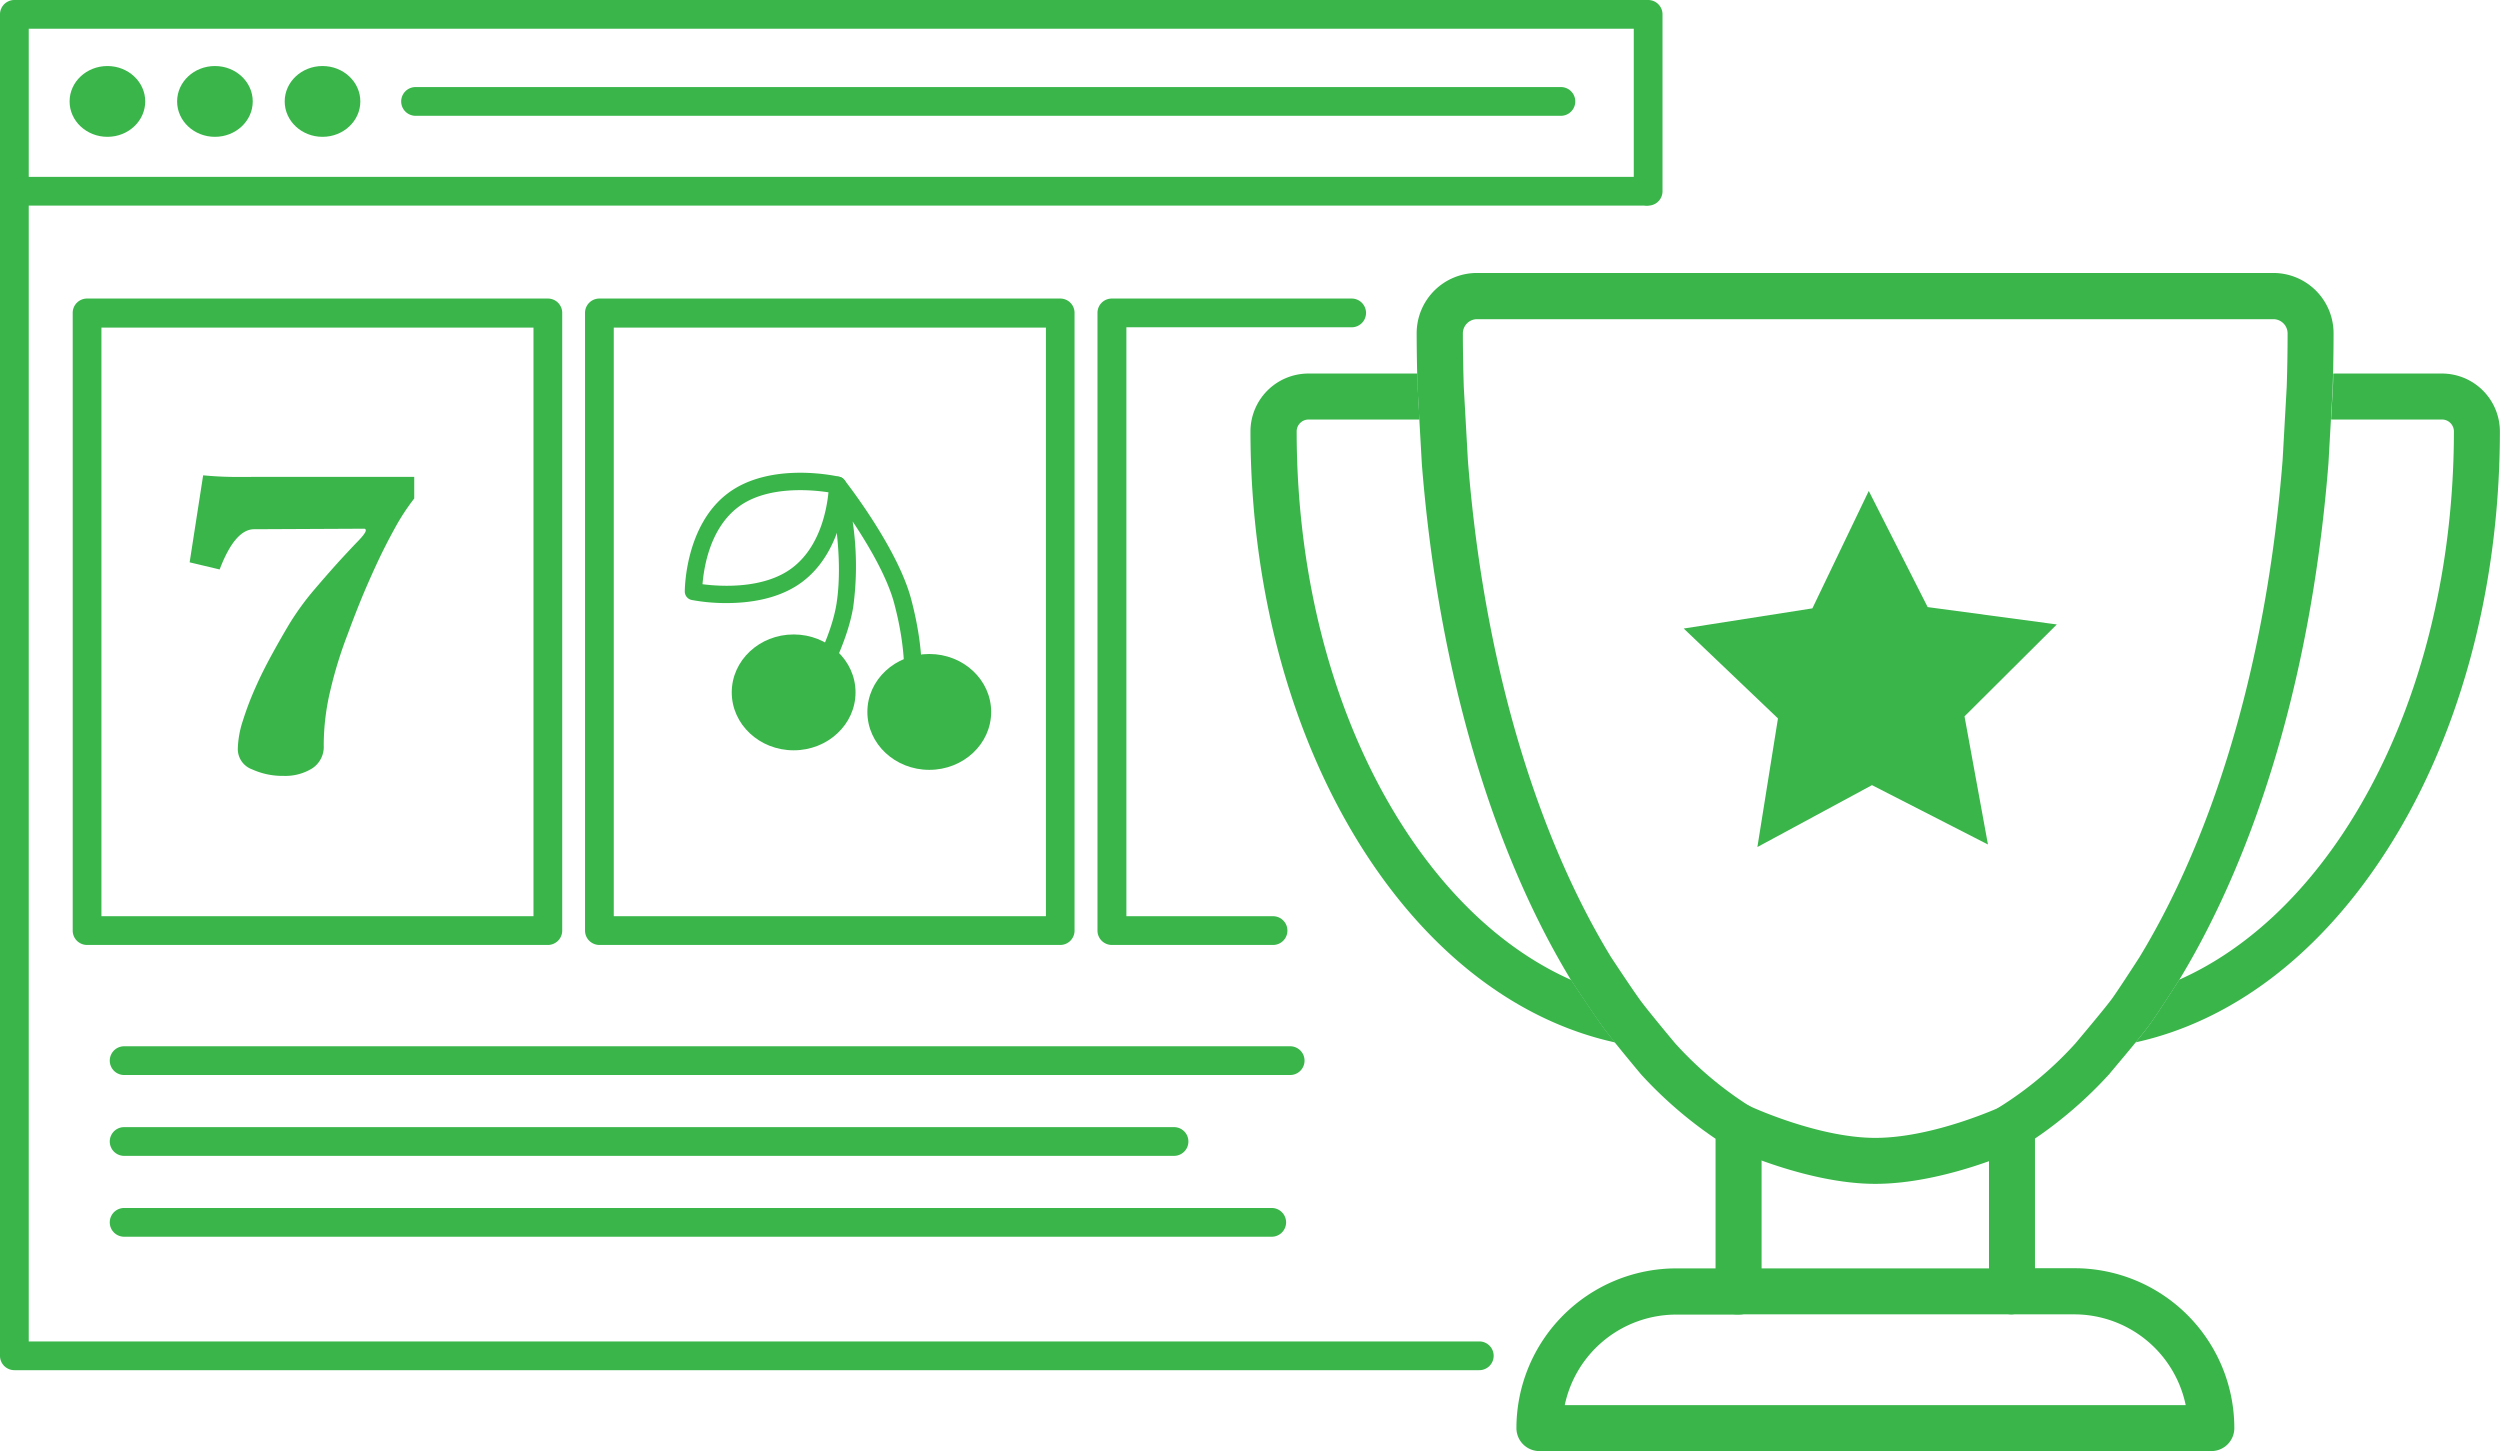
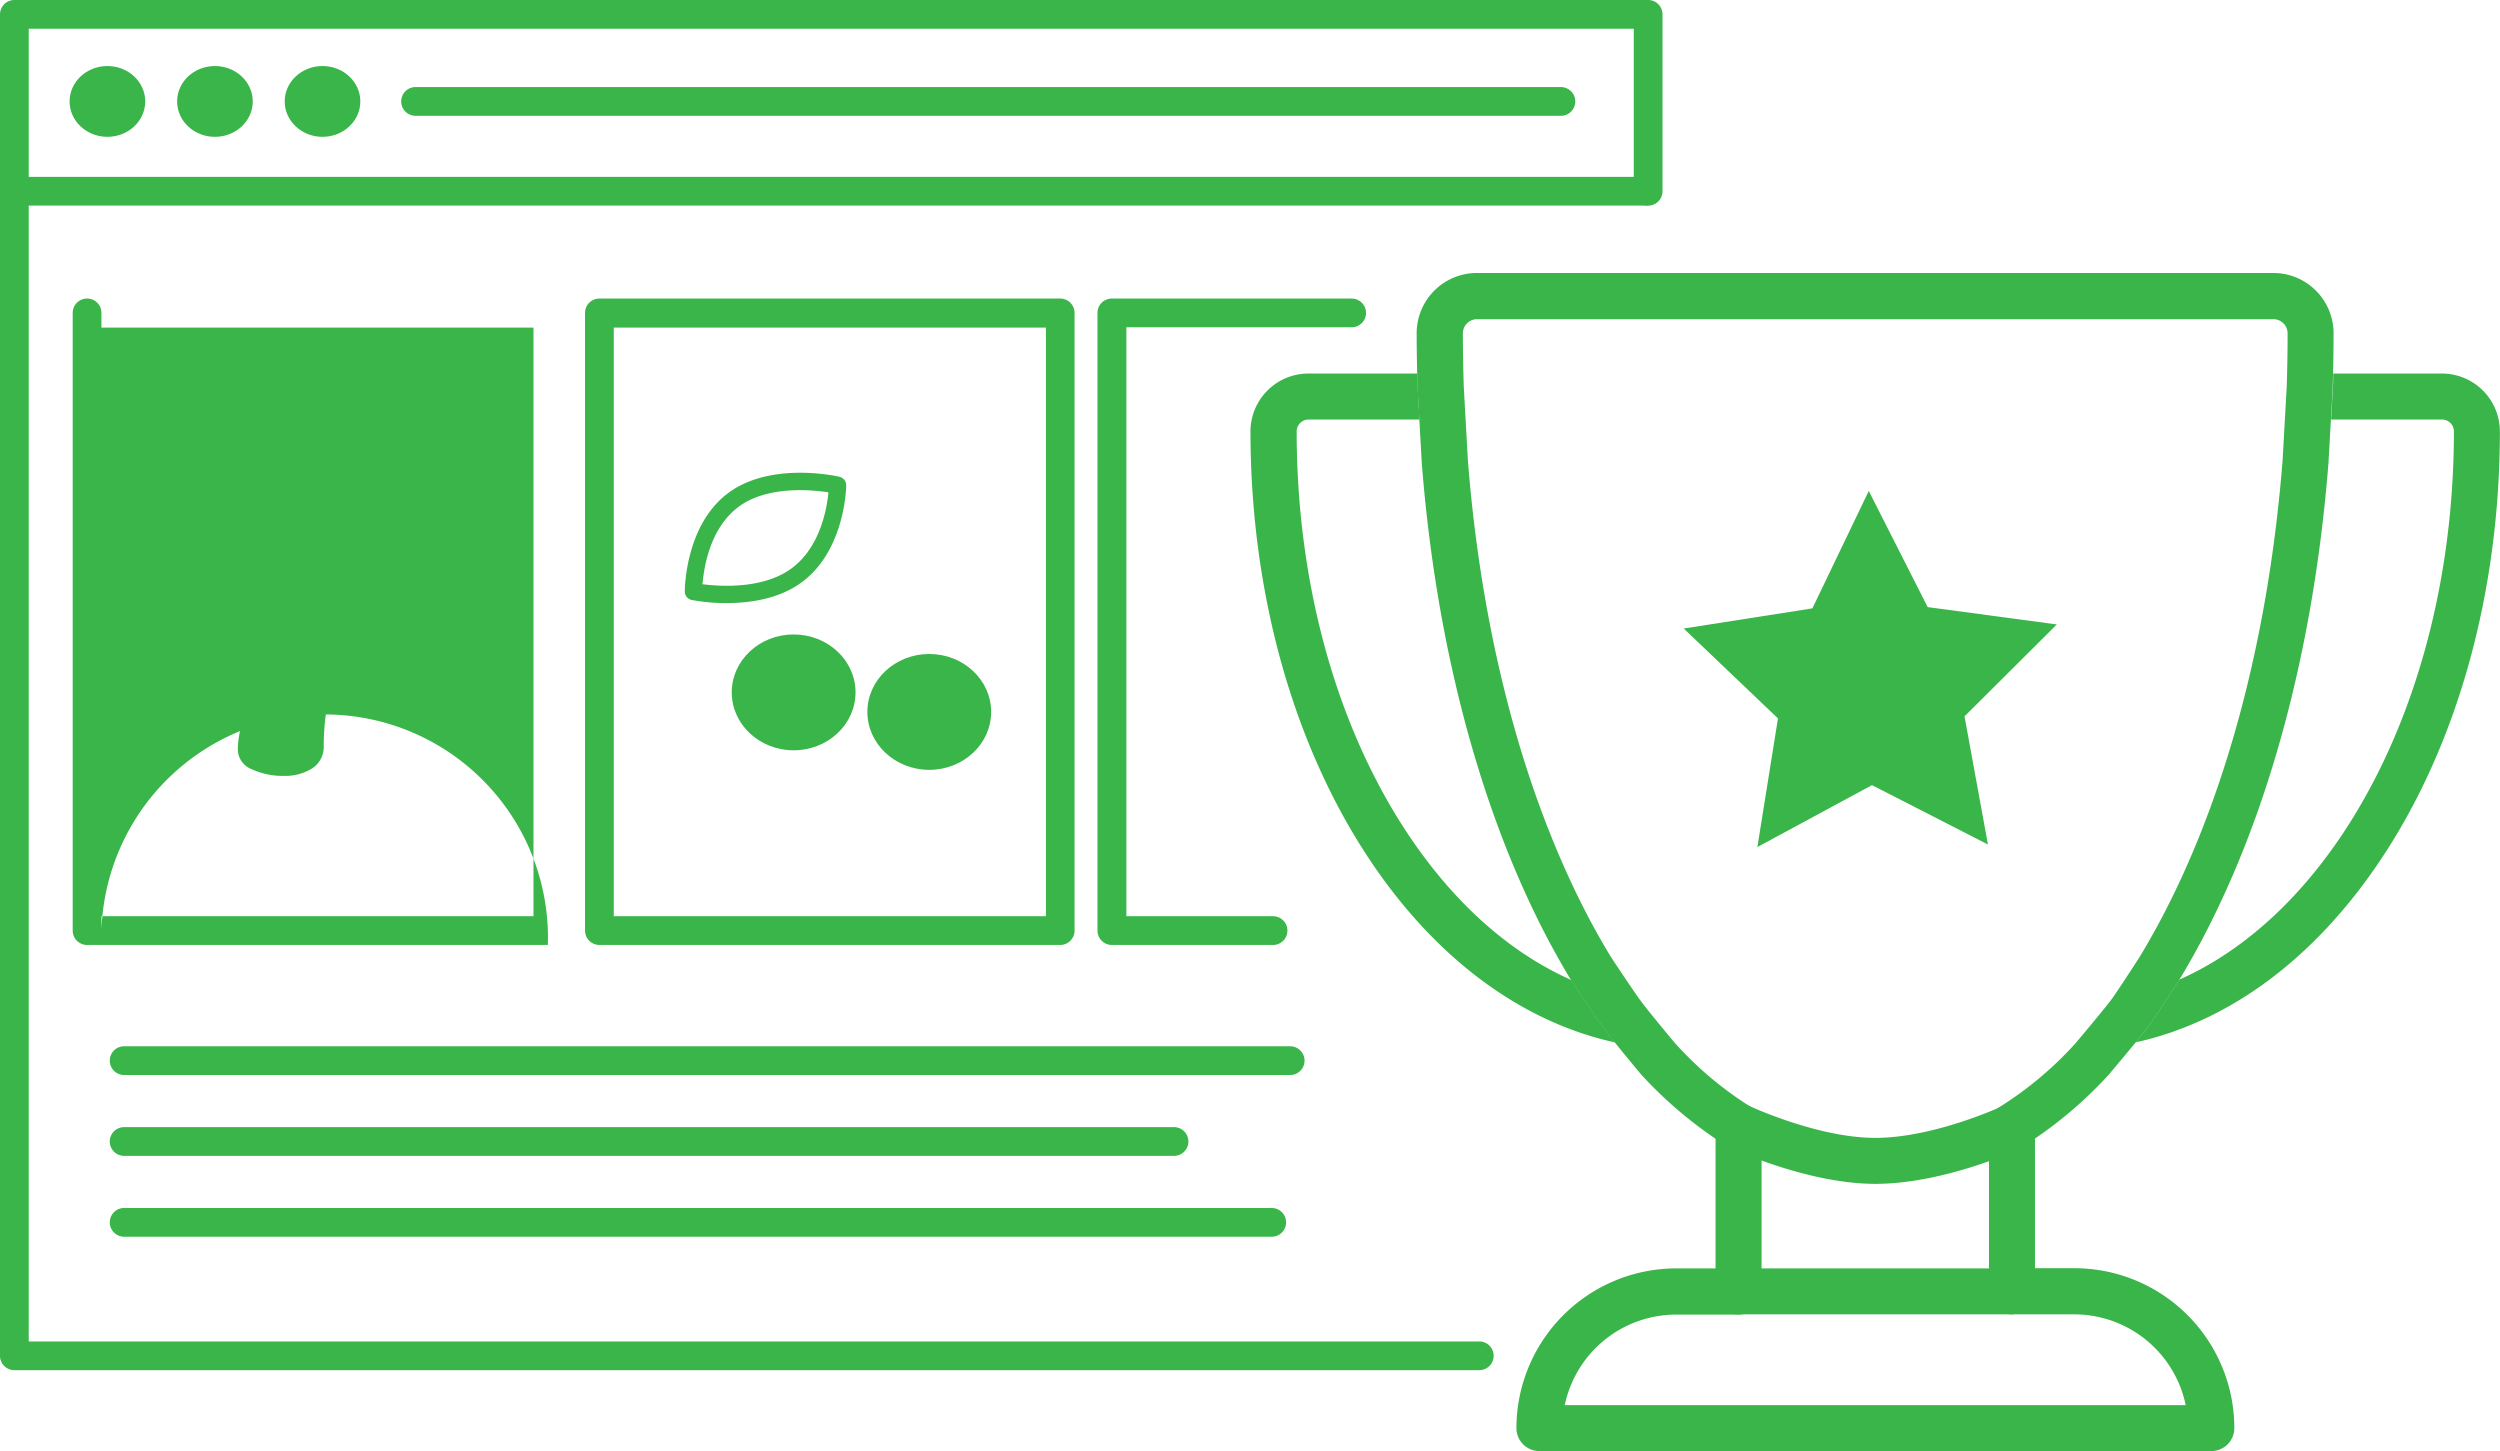
<svg xmlns="http://www.w3.org/2000/svg" viewBox="0 0 435.02 252.5">
  <defs>
    <style>.cls-1{fill:#39b54a;}</style>
  </defs>
  <title>203</title>
  <g id="Layer_2" data-name="Layer 2">
    <g id="Layer_1-2" data-name="Layer 1">
      <path class="cls-1" d="M257.41,238.42H2.5a2.5,2.5,0,0,1-2.5-2.5V2.5A2.5,2.5,0,0,1,2.5,0H286.79a2.5,2.5,0,0,1,2.5,2.5V33.28a2.5,2.5,0,1,1-5,0V5H5V233.42H257.41a2.5,2.5,0,0,1,0,5Z" />
      <path class="cls-1" d="M286.28,35.78H4a2.5,2.5,0,1,1,0-5H286.28a2.5,2.5,0,0,1,0,5Z" />
      <ellipse class="cls-1" cx="37.4" cy="17.65" rx="6.58" ry="6.16" />
      <ellipse class="cls-1" cx="56.12" cy="17.65" rx="6.58" ry="6.16" />
      <ellipse class="cls-1" cx="18.69" cy="17.65" rx="6.58" ry="6.16" />
      <path class="cls-1" d="M271.61,20.15H72.31a2.5,2.5,0,0,1,0-5h199.3a2.5,2.5,0,1,1,0,5Z" />
      <path class="cls-1" d="M224.5,187.06H21.6a2.5,2.5,0,1,1,0-5H224.5a2.5,2.5,0,0,1,0,5Z" />
      <path class="cls-1" d="M204.29,201.13H21.6a2.5,2.5,0,1,1,0-5H204.29a2.5,2.5,0,0,1,0,5Z" />
      <path class="cls-1" d="M221.29,215.2H21.6a2.5,2.5,0,1,1,0-5H221.29a2.5,2.5,0,1,1,0,5Z" />
-       <path class="cls-1" d="M95.33,164.43H15.15a2.5,2.5,0,0,1-2.5-2.5V54.45a2.49,2.49,0,0,1,2.5-2.5H95.33a2.49,2.49,0,0,1,2.5,2.5V161.93A2.5,2.5,0,0,1,95.33,164.43Zm-77.68-5H92.83V57H17.65Z" />
+       <path class="cls-1" d="M95.33,164.43H15.15a2.5,2.5,0,0,1-2.5-2.5V54.45a2.49,2.49,0,0,1,2.5-2.5a2.49,2.49,0,0,1,2.5,2.5V161.93A2.5,2.5,0,0,1,95.33,164.43Zm-77.68-5H92.83V57H17.65Z" />
      <path class="cls-1" d="M184.48,164.43H104.3a2.5,2.5,0,0,1-2.5-2.5V54.45a2.49,2.49,0,0,1,2.5-2.5h80.18a2.49,2.49,0,0,1,2.5,2.5V161.93A2.49,2.49,0,0,1,184.48,164.43Zm-77.68-5H182V57H106.8Z" />
      <path class="cls-1" d="M221.47,164.43h-28a2.5,2.5,0,0,1-2.5-2.5V54.45a2.49,2.49,0,0,1,2.5-2.5H235.2a2.5,2.5,0,0,1,0,5H196V159.43h25.52a2.5,2.5,0,0,1,0,5Z" />
      <path class="cls-1" d="M44.22,92.09q-3.33,0-6,7L33,97.85l2.35-15.14c1.57.15,3.13.24,4.67.27s3.31,0,5.34,0H72.08v3.76a38.19,38.19,0,0,0-3.43,5.27q-1.66,3-3.19,6.3c-1,2.18-1.94,4.31-2.79,6.41s-1.57,4-2.16,5.61a73.42,73.42,0,0,0-3,9.69,41.19,41.19,0,0,0-1.18,9.68,4.46,4.46,0,0,1-2,4,8.87,8.87,0,0,1-5,1.31,12.77,12.77,0,0,1-5.5-1.15,3.75,3.75,0,0,1-2.45-3.54,16.85,16.85,0,0,1,.88-4.91,53.11,53.11,0,0,1,2.21-5.81c.88-2,1.85-3.9,2.89-5.8s2-3.56,2.85-5a47.17,47.17,0,0,1,4.31-6q2.35-2.76,4.37-5c1.34-1.46,2.47-2.67,3.38-3.61s1.38-1.58,1.38-1.89a.27.27,0,0,0-.3-.3Z" />
      <ellipse class="cls-1" cx="161.7" cy="123.88" rx="10.77" ry="10.08" />
      <ellipse class="cls-1" cx="138.1" cy="120.48" rx="10.77" ry="10.08" />
      <path class="cls-1" d="M126.44,104.94a32.53,32.53,0,0,1-6.08-.54,1.5,1.5,0,0,1-1.2-1.47c0-.46.08-11.51,7.49-17.09s18.94-3,19.43-2.87a1.51,1.51,0,0,1,1.17,1.48c0,.46-.23,11.21-7.62,16.78C135.64,104.24,130.43,104.94,126.44,104.94Zm-4.2-3.28c3,.39,10.62.91,15.58-2.82s6.06-10.39,6.34-13.17c-3-.46-10.75-1.18-15.71,2.57S122.48,98.81,122.24,101.66Z" />
-       <path class="cls-1" d="M140,123.53a1.51,1.51,0,0,1-1.27-2.31c.06-.09,5.64-8.85,6.82-16.1C147,96,144.32,84.9,144.29,84.79a1.5,1.5,0,0,1,2.63-1.29c.38.48,9.24,11.83,11.61,20.69,2.56,9.6,1.74,15.26,1.7,15.5a1.5,1.5,0,1,1-3-.45c0-.06.74-5.36-1.64-14.28-1.24-4.64-4.54-10.2-7.22-14.22a52.88,52.88,0,0,1,.1,14.86c-1.28,7.87-7,16.86-7.25,17.24A1.49,1.49,0,0,1,140,123.53Z" />
      <path class="cls-1" d="M279.11,178.94c-1.46-2-5.36-7.86-5.52-8.11l-.08-.12a1.18,1.18,0,0,0-.11-.19C262.72,165.78,253,157.15,245,145.14c-12.49-18.77-19.37-43.66-19.37-70.1A2.08,2.08,0,0,1,227.67,73H247l-.3-5.31c0-.92-.05-1.8-.07-2.69h-19A10.09,10.09,0,0,0,217.59,75c0,28,7.36,54.47,20.7,74.53,11.47,17.23,26.43,28.3,42.78,31.87C280.28,180.46,279.56,179.55,279.11,178.94Z" />
      <path class="cls-1" d="M384.74,252.5H267.87a4,4,0,0,1-4-4,27.83,27.83,0,0,1,27.79-27.79h6.86V198.15a72.92,72.92,0,0,1-13-11.24l-.12-.15c-.2-.23-4.8-5.75-6.33-7.82s-5.36-7.86-5.52-8.11l-.08-.12c-1.93-3.19-3.81-6.57-5.56-10.08-11-22-18.11-49.69-20.5-79.94l-.73-13q-.16-5-.17-9.69A10.49,10.49,0,0,1,257,47.5H395.59A10.49,10.49,0,0,1,406.06,58c0,3.07-.06,6.3-.16,9.6l-.73,13c-2.4,30.36-9.49,58-20.51,80-1.75,3.51-3.62,6.89-5.56,10.08-.42.66-3.78,5.92-5.16,7.79-1.61,2.18-6.58,8-6.79,8.29l-.1.12a72.82,72.82,0,0,1-12.95,11.24v22.56H361a27.83,27.83,0,0,1,27.79,27.79A4,4,0,0,1,384.74,252.5Zm-112.46-8H380.33A19.82,19.82,0,0,0,361,228.71H350.1a4,4,0,0,1-4-4V196a4,4,0,0,1,1.9-3.41,62.41,62.41,0,0,0,13.11-11c1.42-1.68,5.2-6.19,6.39-7.8,1-1.39,3.82-5.72,4.81-7.27,1.78-2.93,3.54-6.12,5.19-9.42,10.57-21.13,17.38-47.76,19.69-77l.72-12.85c.1-3.11.15-6.26.15-9.24a2.48,2.48,0,0,0-2.47-2.47H257A2.48,2.48,0,0,0,254.55,58c0,3,.06,6.15.16,9.33l.72,12.85c2.3,29.15,9.11,55.77,19.68,76.91,1.64,3.28,3.39,6.45,5.2,9.42,1.12,1.7,4.13,6.23,5.22,7.69,1.31,1.77,5.43,6.72,6,7.39a62.32,62.32,0,0,0,13.09,11,4,4,0,0,1,1.91,3.41v28.75a4,4,0,0,1-4,4H291.66A19.82,19.82,0,0,0,272.28,244.5Z" />
      <path class="cls-1" d="M424.94,65H406c0,.86,0,1.73-.07,2.6l-.3,5.4h19.34A2.08,2.08,0,0,1,427,75c0,26.44-6.88,51.33-19.36,70.1-8,12-17.77,20.64-28.45,25.38a1.18,1.18,0,0,0-.11.19c-.42.66-3.78,5.92-5.16,7.79-.51.7-1.37,1.78-2.31,2.92,16.32-3.59,31.24-14.65,42.69-31.85C427.67,129.51,435,103,435,75A10.09,10.09,0,0,0,424.94,65Z" />
      <path class="cls-1" d="M326.31,206c-11.77,0-24.81-6.07-25.36-6.33a4,4,0,0,1,3.41-7.24c.23.11,12,5.57,21.95,5.57,10.27,0,22.1-5.51,22.22-5.57a4,4,0,0,1,3.41,7.24C351.39,200,338.35,206,326.31,206Z" />
      <path class="cls-1" d="M349.86,228.71H302.29a4,4,0,0,1,0-8h47.57a4,4,0,0,1,0,8Z" />
      <polygon class="cls-1" points="325.18 85.43 335.43 105.64 357.9 108.66 341.84 124.65 345.92 146.95 325.74 136.62 305.8 147.39 309.38 125.01 292.98 109.37 315.37 105.86 325.18 85.43" />
    </g>
  </g>
</svg>